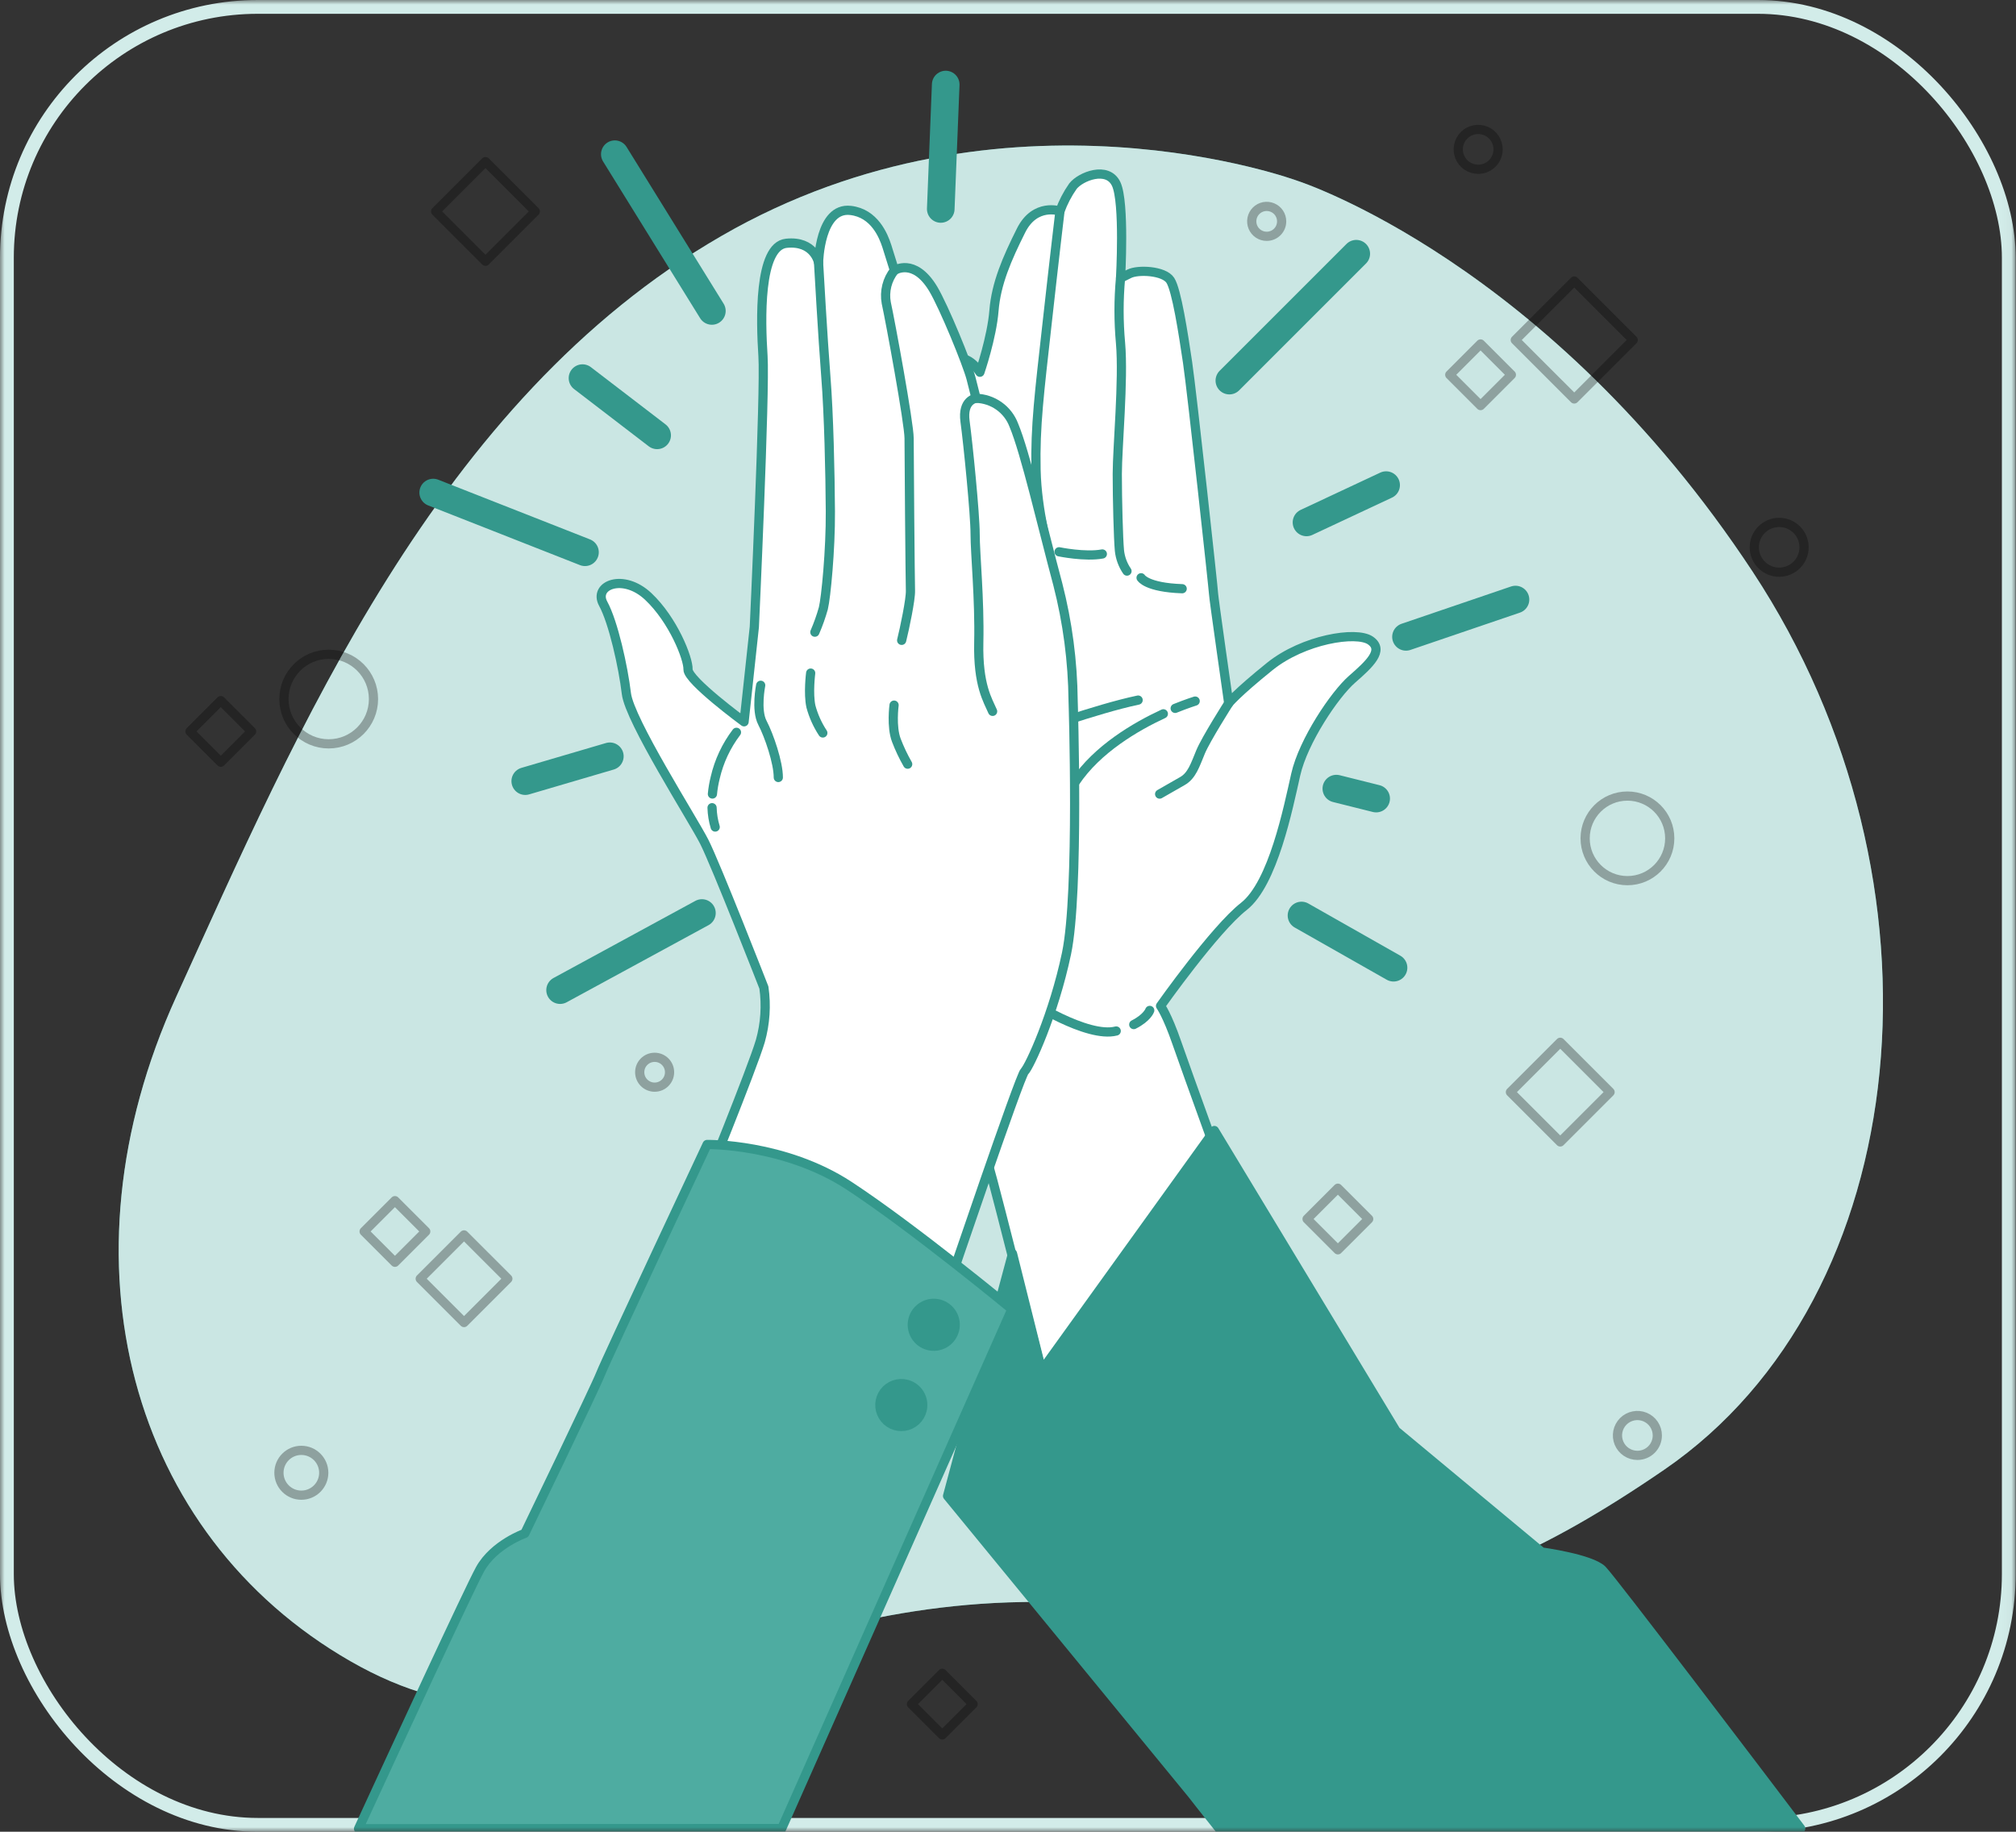
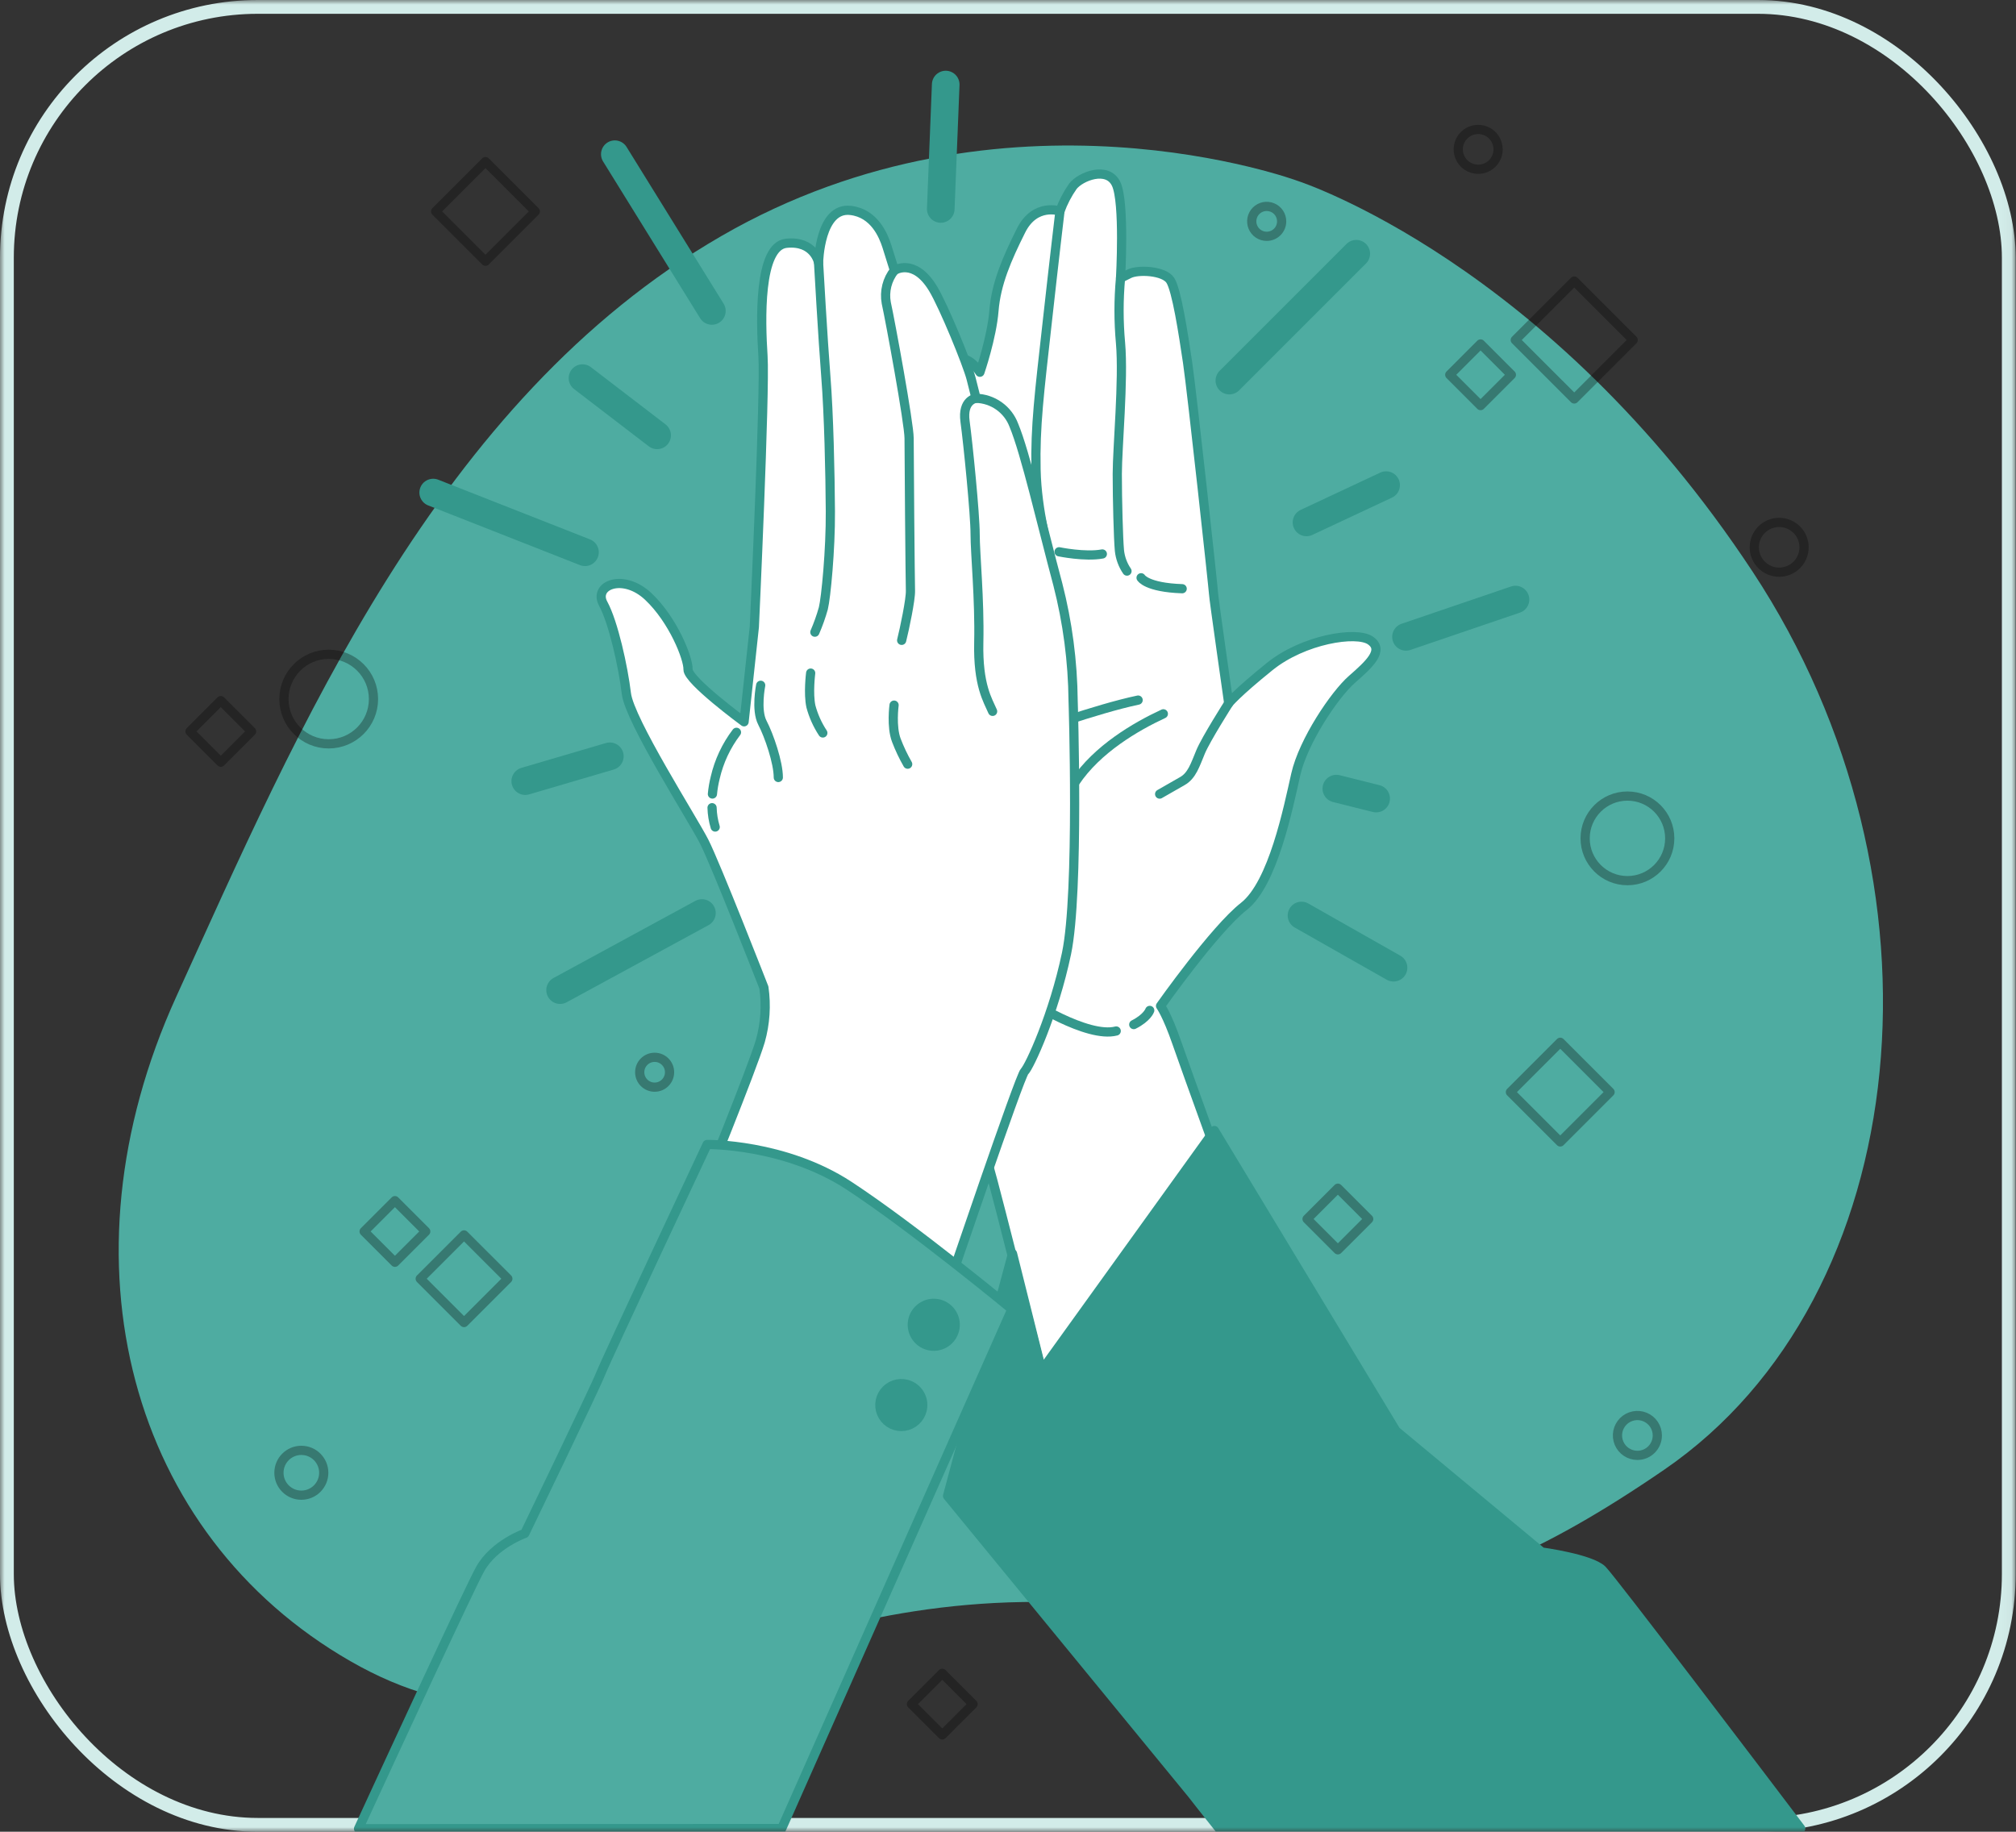
<svg xmlns="http://www.w3.org/2000/svg" width="219" height="199" viewBox="0 0 219 199" fill="none">
  <rect x="0" y="0" width="219" height="199" fill="#333333" stroke="none" />
  <mask id="mask0_2341_65196" style="mask-type:alpha" maskUnits="userSpaceOnUse" x="0" y="0" width="219" height="199">
    <rect width="218.967" height="199" fill="#D9D9D9" />
  </mask>
  <g mask="url(#mask0_2341_65196)">
    <rect x="0.75" y="0.75" width="217.467" height="197.5" rx="27.25" stroke="#D2ECE9" stroke-width="1.5" />
    <g clip-path="url(#clip0_2341_65196)">
      <path d="M141.008 19.667C141.008 19.667 109.197 7.817 78.338 25.657C47.479 43.497 32.247 79.487 19.137 108.304C6.026 137.122 14.15 166.712 38.043 180.457C61.937 194.202 77.831 174.586 111.104 174.043C144.378 173.499 153.393 178.451 180.775 159.675C208.158 140.9 212.594 95.8 190.389 62.106C168.184 28.413 141.008 19.667 141.008 19.667Z" fill="#4EACA1" />
-       <path opacity="0.7" d="M141.008 19.667C141.008 19.667 109.197 7.817 78.338 25.657C47.479 43.497 32.247 79.487 19.137 108.304C6.026 137.122 14.15 166.712 38.043 180.457C61.937 194.202 77.831 174.586 111.104 174.043C144.378 173.499 153.393 178.451 180.775 159.675C208.158 140.9 212.594 95.8 190.389 62.106C168.184 28.413 141.008 19.667 141.008 19.667Z" fill="white" />
      <g opacity="0.3">
        <path d="M169.491 113.233L164.078 118.646L169.491 124.059L174.904 118.646L169.491 113.233Z" stroke="black" stroke-linecap="round" stroke-linejoin="round" />
        <path d="M52.737 17.556L47.324 22.97L52.737 28.383L58.151 22.97L52.737 17.556Z" stroke="black" stroke-linecap="round" stroke-linejoin="round" />
        <path d="M42.902 130.438L39.555 133.785L42.902 137.132L46.249 133.785L42.902 130.438Z" stroke="black" stroke-linecap="round" stroke-linejoin="round" />
        <path d="M23.984 76.113L20.637 79.46L23.984 82.807L27.331 79.46L23.984 76.113Z" stroke="black" stroke-linecap="round" stroke-linejoin="round" />
        <path d="M160.835 37.368L157.488 40.716L160.835 44.063L164.183 40.716L160.835 37.368Z" stroke="black" stroke-linecap="round" stroke-linejoin="round" />
        <path d="M50.408 134.16L45.648 138.92L50.408 143.68L55.168 138.92L50.408 134.16Z" stroke="black" stroke-linecap="round" stroke-linejoin="round" />
        <path d="M145.335 129.085L141.988 132.432L145.335 135.779L148.683 132.432L145.335 129.085Z" stroke="black" stroke-linecap="round" stroke-linejoin="round" />
        <path d="M171.011 30.532L164.605 36.938L171.011 43.343L177.416 36.938L171.011 30.532Z" stroke="black" stroke-linecap="round" stroke-linejoin="round" />
        <path d="M102.359 181.787L99.012 185.134L102.359 188.481L105.706 185.134L102.359 181.787Z" stroke="black" stroke-linecap="round" stroke-linejoin="round" />
        <path d="M35.708 80.811C38.395 80.811 40.572 78.633 40.572 75.946C40.572 73.26 38.395 71.082 35.708 71.082C33.022 71.082 30.844 73.26 30.844 75.946C30.844 78.633 33.022 80.811 35.708 80.811Z" stroke="black" stroke-linecap="round" stroke-linejoin="round" />
        <path d="M176.79 95.673C179.328 95.673 181.385 93.616 181.385 91.078C181.385 88.541 179.328 86.484 176.79 86.484C174.252 86.484 172.195 88.541 172.195 91.078C172.195 93.616 174.252 95.673 176.79 95.673Z" stroke="black" stroke-linecap="round" stroke-linejoin="round" />
        <path d="M193.274 62.162C194.767 62.162 195.978 60.951 195.978 59.458C195.978 57.965 194.767 56.754 193.274 56.754C191.781 56.754 190.57 57.965 190.57 59.458C190.57 60.951 191.781 62.162 193.274 62.162Z" stroke="black" stroke-linecap="round" stroke-linejoin="round" />
        <path d="M139.227 24.052C139.228 23.73 139.133 23.415 138.955 23.147C138.777 22.879 138.523 22.67 138.226 22.547C137.929 22.423 137.602 22.391 137.286 22.453C136.97 22.516 136.68 22.671 136.453 22.898C136.225 23.126 136.07 23.416 136.008 23.731C135.945 24.047 135.978 24.374 136.101 24.671C136.225 24.969 136.434 25.222 136.701 25.401C136.969 25.579 137.284 25.674 137.606 25.673C138.036 25.673 138.448 25.502 138.752 25.198C139.057 24.894 139.227 24.482 139.227 24.052Z" stroke="black" stroke-linecap="round" stroke-linejoin="round" />
        <path d="M71.114 118.108C72.009 118.108 72.735 117.382 72.735 116.486C72.735 115.591 72.009 114.865 71.114 114.865C70.218 114.865 69.492 115.591 69.492 116.486C69.492 117.382 70.218 118.108 71.114 118.108Z" stroke="black" stroke-linecap="round" stroke-linejoin="round" />
        <path d="M32.735 162.435C34.079 162.435 35.169 161.345 35.169 160C35.169 158.656 34.079 157.566 32.735 157.566C31.391 157.566 30.301 158.656 30.301 160C30.301 161.345 31.391 162.435 32.735 162.435Z" stroke="black" stroke-linecap="round" stroke-linejoin="round" />
        <path d="M180.036 155.945C180.036 155.516 179.909 155.098 179.671 154.742C179.433 154.386 179.095 154.108 178.699 153.944C178.303 153.781 177.868 153.738 177.448 153.822C177.028 153.906 176.642 154.112 176.34 154.415C176.037 154.719 175.831 155.105 175.748 155.525C175.665 155.945 175.708 156.38 175.873 156.776C176.037 157.171 176.315 157.509 176.672 157.746C177.028 157.984 177.447 158.11 177.876 158.109C178.16 158.109 178.441 158.053 178.703 157.944C178.966 157.836 179.204 157.676 179.405 157.475C179.605 157.274 179.765 157.035 179.873 156.773C179.981 156.51 180.037 156.229 180.036 155.945Z" stroke="black" stroke-linecap="round" stroke-linejoin="round" />
        <path d="M162.739 16.23C162.74 15.801 162.614 15.382 162.376 15.026C162.139 14.669 161.801 14.391 161.406 14.227C161.01 14.062 160.575 14.019 160.155 14.102C159.735 14.185 159.349 14.391 159.046 14.694C158.742 14.996 158.536 15.382 158.452 15.802C158.368 16.222 158.411 16.657 158.575 17.053C158.738 17.449 159.016 17.787 159.372 18.025C159.728 18.263 160.146 18.39 160.575 18.39C160.859 18.391 161.14 18.335 161.403 18.227C161.665 18.119 161.904 17.959 162.105 17.759C162.306 17.558 162.466 17.32 162.574 17.057C162.683 16.795 162.739 16.514 162.739 16.23Z" stroke="black" stroke-linecap="round" stroke-linejoin="round" />
      </g>
      <path d="M76.25 99.19L60.844 107.567" stroke="#34988C" stroke-width="3" stroke-linecap="round" stroke-linejoin="round" />
      <path d="M47.059 53.511L63.547 59.997" stroke="#34988C" stroke-width="3" stroke-linecap="round" stroke-linejoin="round" />
      <path d="M66.789 16.753L77.331 33.78" stroke="#34988C" stroke-width="3" stroke-linecap="round" stroke-linejoin="round" />
      <path d="M102.734 9.185L102.195 22.7" stroke="#34988C" stroke-width="3" stroke-linecap="round" stroke-linejoin="round" />
      <path d="M133.547 41.348L147.331 27.564" stroke="#34988C" stroke-width="3" stroke-linecap="round" stroke-linejoin="round" />
      <path d="M152.734 69.187L164.628 65.135" stroke="#34988C" stroke-width="3" stroke-linecap="round" stroke-linejoin="round" />
      <path d="M141.383 99.459L151.381 105.132" stroke="#34988C" stroke-width="3" stroke-linecap="round" stroke-linejoin="round" />
      <path d="M63.277 41.079L71.385 47.295" stroke="#34988C" stroke-width="3" stroke-linecap="round" stroke-linejoin="round" />
      <path d="M150.576 52.703L141.926 56.754" stroke="#34988C" stroke-width="3" stroke-linecap="round" stroke-linejoin="round" />
      <path d="M66.248 82.162L57.059 84.862" stroke="#34988C" stroke-width="3" stroke-linecap="round" stroke-linejoin="round" />
      <path d="M145.168 85.675L149.493 86.757" stroke="#34988C" stroke-width="3" stroke-linecap="round" stroke-linejoin="round" />
      <path d="M148.87 69.583C147.34 68.525 141.584 69.464 137.94 72.402C134.297 75.34 133.476 76.398 133.476 76.398C133.476 76.398 131.831 64.881 131.831 64.528C131.831 64.176 129.48 42.553 129.008 39.382C128.537 36.21 127.819 31.509 127.129 30.45C126.439 29.392 123.605 29.261 122.665 29.748L121.726 30.216C121.726 30.216 122.194 21.99 121.254 19.992C120.314 17.994 117.377 19.171 116.552 20.23C115.966 21.064 115.493 21.971 115.145 22.93C115.145 22.93 112.441 21.99 110.915 25.047C109.388 28.103 108.211 30.803 107.977 33.741C107.743 36.678 106.447 40.441 106.447 40.441C106.447 40.441 104.92 37.971 103.275 39.382C101.63 40.793 99.751 46.316 99.279 50.312C98.807 54.308 98.34 64.881 98.34 64.881C98.34 64.881 97.4 69.698 96.928 73.579C96.456 77.46 96.813 93.556 98.573 100.252C100.334 106.948 102.688 111.182 102.688 111.182C102.688 111.182 106.8 124.693 107.386 126.576C107.973 128.459 114.439 154.073 114.439 154.073L133.71 129.613C133.71 129.613 128.893 116.336 127.835 113.279C126.776 110.223 126.071 109.283 126.071 109.283C126.071 109.283 131.946 100.958 135.122 98.472C138.297 95.986 139.938 87.768 140.759 84.137C141.58 80.505 144.989 75.443 146.872 73.797C148.755 72.152 150.397 70.642 148.87 69.583ZM105.388 63.942C105.039 63.942 105.154 59.359 105.154 53.836C105.154 48.314 106.094 45.844 106.094 45.844C105.626 48.314 106.566 60.532 106.566 61.357C106.566 62.181 105.741 63.942 105.388 63.942Z" fill="white" stroke="#34988C" stroke-linecap="round" stroke-linejoin="round" />
      <path d="M123.16 111.309C124.631 110.564 124.897 109.771 124.897 109.771" stroke="#34988C" stroke-linecap="round" stroke-linejoin="round" />
      <path d="M111.617 108.601C111.617 108.601 118.083 112.831 121.255 112.007" stroke="#34988C" stroke-linecap="round" stroke-linejoin="round" />
      <path d="M133.477 76.398C133.477 76.398 131.008 80.275 130.421 81.686C129.834 83.098 129.481 84.271 128.439 84.858C127.396 85.445 125.973 86.269 125.973 86.269" stroke="#34988C" stroke-linecap="round" stroke-linejoin="round" />
      <path d="M126.375 77.548C123.386 78.935 119.18 81.385 116.789 84.977" stroke="#34988C" stroke-linecap="round" stroke-linejoin="round" />
-       <path d="M129.833 76.164C129.833 76.164 128.968 76.43 127.66 76.957" stroke="#34988C" stroke-linecap="round" stroke-linejoin="round" />
      <path d="M115.498 86.503C115.498 86.503 113.381 90.381 112.441 93.437" stroke="#34988C" stroke-linecap="round" stroke-linejoin="round" />
      <path d="M115.146 22.929C115.146 22.929 114.555 27.865 113.735 35.259C112.914 42.653 112.442 46.304 112.545 51.006C112.648 55.708 113.969 59.839 113.858 60.417" stroke="#34988C" stroke-linecap="round" stroke-linejoin="round" />
      <path d="M121.724 30.216C121.509 32.562 121.509 34.923 121.724 37.269C122.073 41.261 121.371 48.667 121.371 51.485C121.371 54.304 121.486 58.538 121.605 59.811C121.689 60.611 121.971 61.379 122.426 62.043" stroke="#34988C" stroke-linecap="round" stroke-linejoin="round" />
      <path d="M123.957 62.768C123.957 62.768 124.544 63.823 128.421 63.958" stroke="#34988C" stroke-linecap="round" stroke-linejoin="round" />
      <path d="M115.047 59.946C115.047 59.946 117.866 60.532 119.749 60.183" stroke="#34988C" stroke-linecap="round" stroke-linejoin="round" />
      <path d="M104.8 64.881C104.8 64.881 104.8 66.071 101.395 67.113" stroke="#34988C" stroke-linecap="round" stroke-linejoin="round" />
      <path d="M111.5 61.71C111.853 61.476 113.26 61.004 113.613 59.359" stroke="#34988C" stroke-linecap="round" stroke-linejoin="round" />
      <path d="M111.703 79.708C111.703 79.708 119.01 77.032 123.636 76.057" stroke="#34988C" stroke-linecap="round" stroke-linejoin="round" />
      <path d="M132.445 198.65H195.614C191.202 192.826 175.102 171.604 174.052 170.554C172.835 169.336 167.475 168.607 167.475 168.607L151.645 155.453L131.918 122.818L113.162 148.88L109.99 136.194L102.934 162.518C102.934 162.518 128.508 193.694 129.495 194.911C129.67 195.145 130.772 196.544 132.445 198.65Z" fill="#34988C" stroke="#34988C" stroke-linecap="round" stroke-linejoin="round" />
      <path d="M82.983 107.285C82.983 107.285 77.754 93.893 76.493 91.427C75.232 88.961 68.39 78.253 68.045 75.351C67.7 72.449 66.629 67.613 65.527 65.591C64.425 63.569 67.708 62.245 70.42 64.798C73.131 67.351 74.78 71.537 74.741 72.727C74.701 73.916 80.83 78.416 80.83 78.416L81.944 68.108C81.944 68.108 83.133 42.502 82.884 38.68C82.634 34.858 82.388 26.743 85.421 26.43C88.454 26.117 88.922 28.519 88.922 28.519C88.922 28.519 89.033 22.47 92.402 22.862C94.979 23.159 95.97 25.59 96.343 26.755C96.716 27.921 97.164 29.38 97.164 29.38C97.164 29.38 99.289 27.936 101.362 31.362C102.551 33.344 105.081 39.544 105.489 41.122C105.897 42.7 106.024 43.271 106.024 43.271C106.919 43.294 107.787 43.583 108.518 44.1C109.248 44.617 109.809 45.34 110.127 46.177C111.388 49.178 113.18 57.012 114.913 63.486C115.973 67.614 116.531 71.855 116.574 76.117C116.574 76.117 117.252 96.958 115.856 103.586C114.461 110.215 111.836 115.876 111.297 116.403C110.758 116.93 103.007 139.825 103.007 139.825L76.112 129.855C76.112 129.855 81.714 116.094 82.598 113.093C83.13 111.205 83.261 109.227 82.983 107.285Z" fill="white" stroke="#34988C" stroke-linecap="round" stroke-linejoin="round" />
      <path d="M77.352 87.748C77.37 88.461 77.485 89.167 77.692 89.849" stroke="#34988C" stroke-linecap="round" stroke-linejoin="round" />
      <path d="M80.003 79.558C78.894 81.017 78.108 82.695 77.696 84.481C77.549 85.066 77.447 85.661 77.391 86.261" stroke="#34988C" stroke-linecap="round" stroke-linejoin="round" />
      <path d="M88.92 28.519C88.92 28.519 89.388 36.845 89.713 40.928C90.038 45.011 90.177 51.378 90.204 55.549C90.232 59.719 89.725 64.957 89.439 66.094C89.191 66.976 88.884 67.839 88.519 68.679" stroke="#34988C" stroke-linecap="round" stroke-linejoin="round" />
      <path d="M97.163 29.372C96.771 29.863 96.489 30.432 96.336 31.041C96.183 31.651 96.162 32.286 96.275 32.904C96.715 34.886 98.76 46.01 98.757 47.62C98.753 49.23 98.871 63.22 98.903 64.168C98.935 65.115 98.265 68.302 97.948 69.567" stroke="#34988C" stroke-linecap="round" stroke-linejoin="round" />
      <path d="M106.024 43.271C106.024 43.271 104.51 43.426 104.835 45.796C105.16 48.167 105.929 55.87 105.929 58.015C105.929 60.16 106.429 65.119 106.325 69.793C106.222 74.467 107.321 76.093 107.828 77.282" stroke="#34988C" stroke-linecap="round" stroke-linejoin="round" />
      <path d="M82.634 74.448C82.634 74.448 82.095 77.131 82.82 78.519C83.546 79.906 84.553 82.848 84.549 84.466" stroke="#34988C" stroke-linecap="round" stroke-linejoin="round" />
      <path d="M88.064 73.123C88.064 73.123 87.779 75.335 88.092 76.755C88.367 77.776 88.803 78.746 89.385 79.629" stroke="#34988C" stroke-linecap="round" stroke-linejoin="round" />
      <path d="M97.124 76.604C97.124 76.604 96.806 78.943 97.373 80.426C97.715 81.321 98.125 82.188 98.602 83.019" stroke="#34988C" stroke-linecap="round" stroke-linejoin="round" />
      <path d="M84.917 198.65L109.921 142.231C109.921 142.231 99.26 133.422 92.243 128.82C85.226 124.217 76.814 124.336 76.814 124.336C76.814 124.336 65.828 147.746 65.249 149.237C64.671 150.727 57.011 166.589 57.011 166.589C57.011 166.589 53.645 167.778 52.151 170.478C50.981 172.587 42.545 190.863 38.949 198.669L84.917 198.65Z" fill="#4EACA1" stroke="#34988C" stroke-linecap="round" stroke-linejoin="round" />
      <path d="M102.622 145.929C103.73 145.274 104.097 143.844 103.442 142.736C102.786 141.628 101.357 141.261 100.249 141.916C99.141 142.572 98.773 144.001 99.429 145.109C100.084 146.218 101.514 146.585 102.622 145.929Z" fill="#34988C" stroke="#34988C" stroke-linecap="round" stroke-linejoin="round" />
      <path d="M100.171 153.209C100.059 153.656 99.817 154.061 99.475 154.37C99.133 154.68 98.707 154.881 98.251 154.949C97.795 155.017 97.329 154.947 96.912 154.75C96.495 154.553 96.146 154.236 95.909 153.841C95.672 153.445 95.558 152.988 95.581 152.528C95.604 152.067 95.763 151.623 96.038 151.253C96.313 150.883 96.691 150.603 97.126 150.448C97.56 150.293 98.031 150.27 98.478 150.382C98.775 150.457 99.054 150.589 99.3 150.771C99.546 150.953 99.753 151.182 99.91 151.445C100.068 151.707 100.172 151.998 100.216 152.301C100.261 152.604 100.245 152.912 100.171 153.209Z" fill="#34988C" stroke="#34988C" stroke-linecap="round" stroke-linejoin="round" />
    </g>
  </g>
  <defs>
    <clipPath id="clip0_2341_65196">
      <rect width="198.222" height="198.222" fill="white" transform="translate(9.988 0.768)" />
    </clipPath>
  </defs>
</svg>